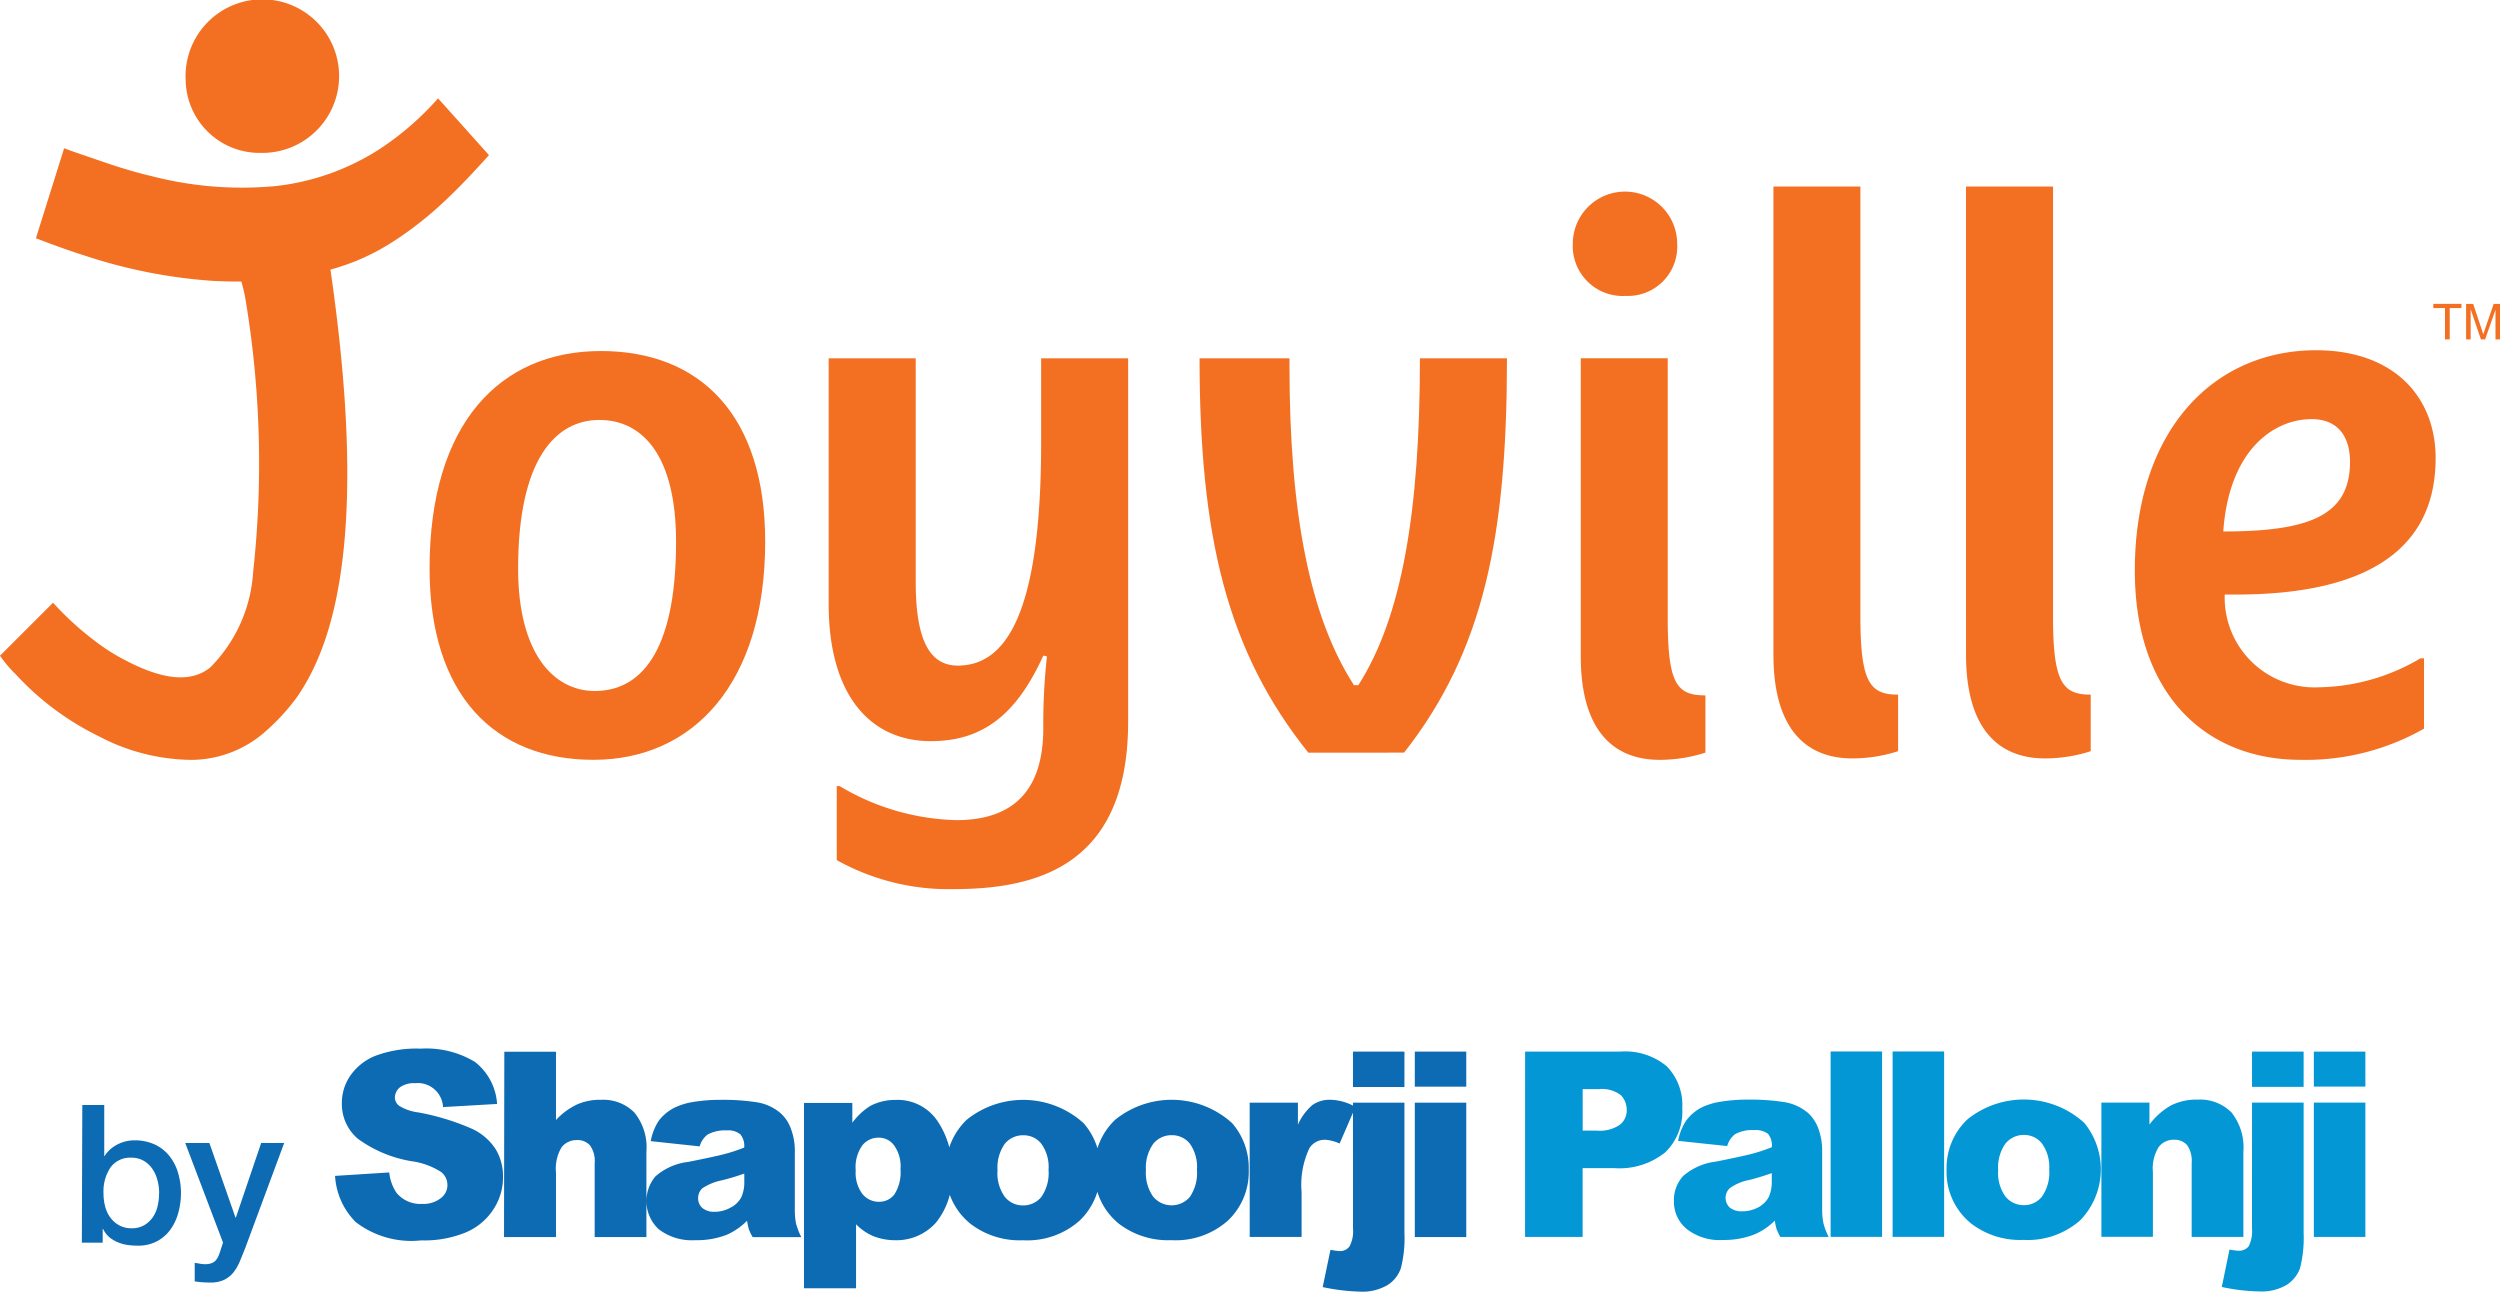
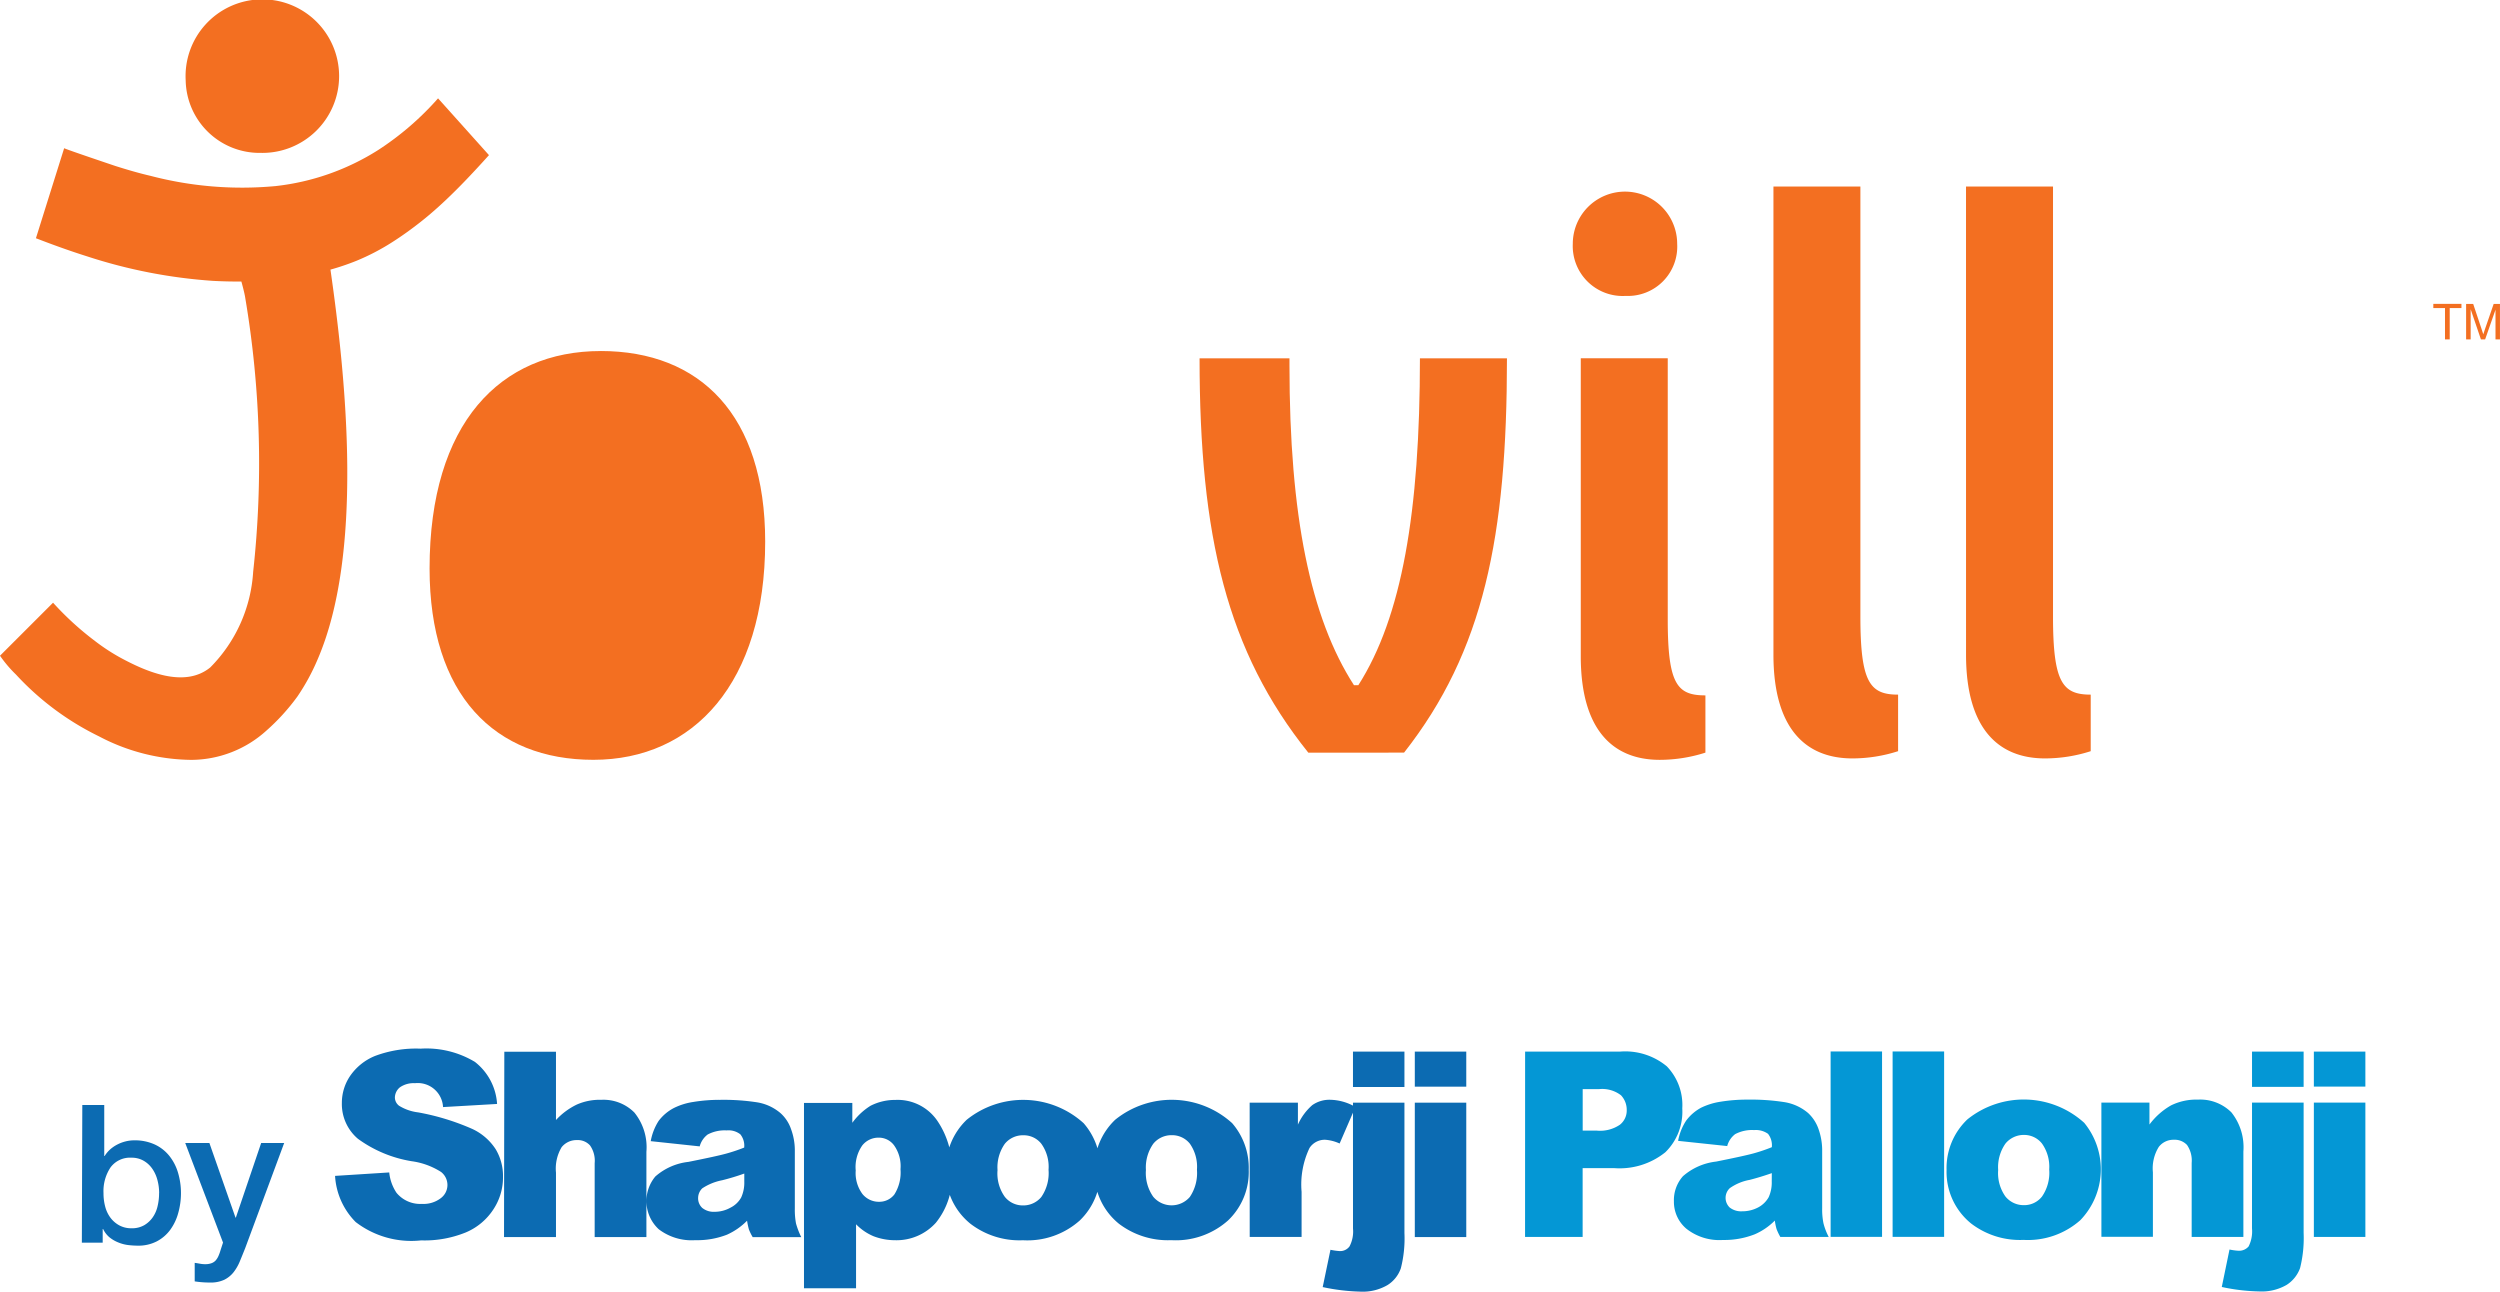
<svg xmlns="http://www.w3.org/2000/svg" width="91.177" height="47.111" viewBox="0 0 91.177 47.111">
  <g id="Group_19447" data-name="Group 19447" transform="translate(-76 -44.999)">
    <g id="Group_19449" data-name="Group 19449" transform="translate(0.221)">
      <g id="Group_19448" data-name="Group 19448">
        <path id="Path_1257" data-name="Path 1257" d="M352.306,351.936a1.811,1.811,0,0,0-.064-.479,1.284,1.284,0,0,0-.19-.413.971.971,0,0,0-.316-.288.864.864,0,0,0-.437-.109.885.885,0,0,0-.765.353,1.558,1.558,0,0,0-.257.937,1.882,1.882,0,0,0,.066.511,1.167,1.167,0,0,0,.2.405,1,1,0,0,0,.321.268.91.91,0,0,0,.433.1.894.894,0,0,0,.465-.112.981.981,0,0,0,.314-.293,1.159,1.159,0,0,0,.175-.409,2.018,2.018,0,0,0,.053-.469m-2.8-3.213h.8v1.86h.015a1.1,1.1,0,0,1,.2-.24,1.277,1.277,0,0,1,.263-.179,1.366,1.366,0,0,1,.3-.113,1.288,1.288,0,0,1,.314-.039,1.737,1.737,0,0,1,.751.152,1.47,1.47,0,0,1,.531.416,1.793,1.793,0,0,1,.318.617,2.6,2.6,0,0,1,.106.754,2.68,2.68,0,0,1-.1.712,1.853,1.853,0,0,1-.289.609,1.427,1.427,0,0,1-.49.423,1.452,1.452,0,0,1-.7.158,2.919,2.919,0,0,1-.37-.025,1.418,1.418,0,0,1-.356-.1,1.226,1.226,0,0,1-.307-.183.9.9,0,0,1-.228-.3h-.015v.5h-.76Z" transform="translate(-270.723 -263.426)" fill="#0c6bb2" />
        <path id="Path_1258" data-name="Path 1258" d="M355.618,350.983h.881l.952,2.72h.013l.923-2.72h.839l-1.424,3.841c-.066.164-.129.321-.192.472a1.683,1.683,0,0,1-.23.4,1,1,0,0,1-.34.275,1.167,1.167,0,0,1-.52.1,3.587,3.587,0,0,1-.557-.042v-.676c.066.009.13.02.19.031a1,1,0,0,0,.19.018.653.653,0,0,0,.232-.036.38.38,0,0,0,.152-.1.631.631,0,0,0,.1-.158,1.606,1.606,0,0,0,.077-.212l.092-.282Z" transform="translate(-273.083 -264.297)" fill="#0c6bb2" />
        <path id="Path_1259" data-name="Path 1259" d="M364.5,350.021l1.984-.126a1.619,1.619,0,0,0,.264.741,1.118,1.118,0,0,0,.929.406,1.034,1.034,0,0,0,.685-.207.6.6,0,0,0,.01-.959,2.652,2.652,0,0,0-1.068-.39,4.574,4.574,0,0,1-1.963-.819,1.661,1.661,0,0,1-.585-1.309,1.749,1.749,0,0,1,.3-.981,2.024,2.024,0,0,1,.913-.732,4.263,4.263,0,0,1,1.66-.265,3.432,3.432,0,0,1,1.979.483,2.11,2.11,0,0,1,.809,1.534l-1.971.114a.923.923,0,0,0-1.023-.871.873.873,0,0,0-.552.152.492.492,0,0,0-.181.38.383.383,0,0,0,.152.29,1.71,1.71,0,0,0,.7.243,8.73,8.73,0,0,1,1.963.6,2.035,2.035,0,0,1,.864.748,1.9,1.9,0,0,1,.264,1,2.115,2.115,0,0,1-.358,1.2,2.234,2.234,0,0,1-1,.83,4,4,0,0,1-1.628.29,3.328,3.328,0,0,1-2.387-.669,2.6,2.6,0,0,1-.752-1.685m6.173-4.526h1.884v2.49a2.513,2.513,0,0,1,.76-.564,2.07,2.07,0,0,1,.894-.173,1.588,1.588,0,0,1,1.206.465,2.012,2.012,0,0,1,.438,1.431v3.11h-1.887v-2.693a.971.971,0,0,0-.17-.65.6.6,0,0,0-.479-.194.693.693,0,0,0-.556.259,1.521,1.521,0,0,0-.206.927v2.351H370.67Zm7.131,3.452-1.791-.191a2.017,2.017,0,0,1,.289-.74,1.65,1.65,0,0,1,.557-.47,2.367,2.367,0,0,1,.708-.22,5.853,5.853,0,0,1,.977-.077,8.02,8.02,0,0,1,1.35.091,1.74,1.74,0,0,1,.859.4,1.381,1.381,0,0,1,.379.583,2.256,2.256,0,0,1,.136.728v2.16a2.716,2.716,0,0,0,.043.546,2.822,2.822,0,0,0,.192.5H379.74a1.8,1.8,0,0,1-.14-.285,2.8,2.8,0,0,1-.066-.315,2.4,2.4,0,0,1-.733.51,2.991,2.991,0,0,1-1.156.2,1.977,1.977,0,0,1-1.334-.4,1.4,1.4,0,0,1-.122-1.923,2.192,2.192,0,0,1,1.205-.532c.709-.142,1.159-.24,1.371-.3a6.159,6.159,0,0,0,.664-.222.658.658,0,0,0-.141-.484.7.7,0,0,0-.5-.142,1.321,1.321,0,0,0-.69.149.8.8,0,0,0-.293.438m1.628.986a8.286,8.286,0,0,1-.808.245,2,2,0,0,0-.725.295.491.491,0,0,0-.151.35.476.476,0,0,0,.151.364.662.662,0,0,0,.453.141,1.176,1.176,0,0,0,.584-.155.9.9,0,0,0,.384-.37,1.3,1.3,0,0,0,.112-.572Zm2.177,4.184v-6.76h1.763v.725a2.357,2.357,0,0,1,.665-.621,1.97,1.97,0,0,1,.909-.213,1.755,1.755,0,0,1,1.521.753,3.1,3.1,0,0,1,.536,1.863,2.679,2.679,0,0,1-.582,1.861,1.93,1.93,0,0,1-1.484.64,2.205,2.205,0,0,1-.79-.145,1.934,1.934,0,0,1-.639-.437v2.334Zm1.887-4.3a1.284,1.284,0,0,0,.246.864.77.77,0,0,0,.615.282.691.691,0,0,0,.549-.268,1.5,1.5,0,0,0,.223-.92,1.312,1.312,0,0,0-.232-.867.69.69,0,0,0-.562-.284.752.752,0,0,0-.6.284,1.374,1.374,0,0,0-.24.909m3.292,0a2.461,2.461,0,0,1,.755-1.844,3.285,3.285,0,0,1,4.266.124,2.467,2.467,0,0,1,.606,1.7,2.441,2.441,0,0,1-.746,1.847,2.868,2.868,0,0,1-2.074.722,2.938,2.938,0,0,1-1.912-.6,2.418,2.418,0,0,1-.9-1.951m1.885,0a1.465,1.465,0,0,0,.266.967.839.839,0,0,0,.664.314.852.852,0,0,0,.667-.307,1.527,1.527,0,0,0,.264-.993,1.441,1.441,0,0,0-.264-.951.819.819,0,0,0-.65-.308.853.853,0,0,0-.68.31,1.493,1.493,0,0,0-.266.967m3.536,0a2.433,2.433,0,0,1,.756-1.844,3.281,3.281,0,0,1,4.263.124,2.482,2.482,0,0,1,.606,1.7,2.44,2.44,0,0,1-.751,1.847,2.858,2.858,0,0,1-2.075.722,2.943,2.943,0,0,1-1.909-.6,2.412,2.412,0,0,1-.891-1.951m1.876,0a1.507,1.507,0,0,0,.267.967.875.875,0,0,0,1.336.007,1.562,1.562,0,0,0,.259-.993,1.462,1.462,0,0,0-.26-.951.828.828,0,0,0-.654-.308.854.854,0,0,0-.677.31,1.5,1.5,0,0,0-.27.967m3.783-2.462h1.76v.8a2.051,2.051,0,0,1,.525-.712,1.087,1.087,0,0,1,.664-.194,1.9,1.9,0,0,1,.909.262l-.577,1.333a1.527,1.527,0,0,0-.524-.137.664.664,0,0,0-.574.3,3.1,3.1,0,0,0-.289,1.6v1.643h-1.892Zm3.768-1.862h1.877v1.29h-1.877Zm0,1.862h1.877v4.752a4.4,4.4,0,0,1-.131,1.287,1.173,1.173,0,0,1-.484.611,1.8,1.8,0,0,1-1.015.24,7.289,7.289,0,0,1-1.351-.165l.283-1.36a2.394,2.394,0,0,0,.334.047.422.422,0,0,0,.361-.171,1.166,1.166,0,0,0,.127-.649Zm2.255-1.862h1.877v1.278h-1.877Zm0,1.862h1.877v4.9h-1.877Z" transform="translate(-276.509 -262.136)" fill="#0c6bb2" />
        <path id="Path_1260" data-name="Path 1260" d="M435.182,345.554h3.469a2.378,2.378,0,0,1,1.7.539,2.029,2.029,0,0,1,.563,1.532,2.067,2.067,0,0,1-.617,1.6,2.661,2.661,0,0,1-1.878.579H437.28v2.511h-2.1Zm2.1,2.882h.51a1.284,1.284,0,0,0,.848-.215.658.658,0,0,0,.248-.534.77.77,0,0,0-.209-.539,1.124,1.124,0,0,0-.806-.224h-.591Zm5.273.564-1.793-.19a1.983,1.983,0,0,1,.294-.739,1.667,1.667,0,0,1,.545-.47,2.467,2.467,0,0,1,.712-.219,5.963,5.963,0,0,1,.98-.076,7.968,7.968,0,0,1,1.355.093,1.771,1.771,0,0,1,.854.395,1.44,1.44,0,0,1,.381.585,2.341,2.341,0,0,1,.133.731v2.159a2.492,2.492,0,0,0,.047.545,2.236,2.236,0,0,0,.192.5h-1.765a2.1,2.1,0,0,1-.138-.289,2.264,2.264,0,0,1-.063-.308,2.343,2.343,0,0,1-.73.5,3.037,3.037,0,0,1-1.161.208,1.942,1.942,0,0,1-1.331-.408,1.283,1.283,0,0,1-.458-1,1.314,1.314,0,0,1,.331-.919,2.215,2.215,0,0,1,1.207-.532c.705-.141,1.161-.242,1.37-.3a6.185,6.185,0,0,0,.663-.225.676.676,0,0,0-.139-.488.767.767,0,0,0-.507-.136,1.311,1.311,0,0,0-.693.149.809.809,0,0,0-.288.432m1.626.989c-.259.091-.525.173-.806.246a1.818,1.818,0,0,0-.723.3.485.485,0,0,0-.006.708.675.675,0,0,0,.455.138,1.231,1.231,0,0,0,.587-.144.945.945,0,0,0,.379-.37,1.3,1.3,0,0,0,.112-.576Zm2.145-4.436H448.2v6.76h-1.876Zm2.261,0h1.879v6.76h-1.879Zm1.968,4.321a2.45,2.45,0,0,1,.758-1.844,3.282,3.282,0,0,1,4.262.124,2.675,2.675,0,0,1-.141,3.55,2.879,2.879,0,0,1-2.072.72,2.921,2.921,0,0,1-1.914-.6,2.417,2.417,0,0,1-.893-1.948m1.882,0a1.469,1.469,0,0,0,.266.967.853.853,0,0,0,.667.314.824.824,0,0,0,.663-.311,1.524,1.524,0,0,0,.265-.991,1.458,1.458,0,0,0-.265-.947.826.826,0,0,0-.652-.312.86.86,0,0,0-.678.315,1.5,1.5,0,0,0-.266.966m3.764-2.46h1.753v.8a2.563,2.563,0,0,1,.79-.7,2.089,2.089,0,0,1,.98-.209,1.61,1.61,0,0,1,1.219.465,2.039,2.039,0,0,1,.437,1.428v3.115h-1.886v-2.7a1,1,0,0,0-.169-.653.615.615,0,0,0-.482-.191.674.674,0,0,0-.548.26,1.477,1.477,0,0,0-.215.926v2.353H456.2Zm5.494-1.861h1.882v1.286h-1.882Zm0,1.861h1.882v4.749a4.511,4.511,0,0,1-.13,1.287,1.214,1.214,0,0,1-.49.612,1.815,1.815,0,0,1-1.013.238,6.986,6.986,0,0,1-1.352-.162l.282-1.366a2.133,2.133,0,0,0,.332.045.455.455,0,0,0,.365-.158,1.221,1.221,0,0,0,.123-.658Zm2.255-1.861h1.879v1.278h-1.879Zm0,1.861h1.879v4.9h-1.879Z" transform="translate(-303.781 -262.203)" fill="#0497d5" />
      </g>
    </g>
    <g id="Group_19451" data-name="Group 19451">
-       <path id="Path_1248" data-name="Path 1248" d="M334.159,275.264c-3.648,0-6.239,2.616-6.239,7.93,0,4.627,2.38,6.978,5.974,6.978,3.649,0,6.266-2.8,6.266-7.957,0-4.625-2.379-6.952-6-6.952m-.211,12.4c-1.508,0-2.8-1.374-2.8-4.467,0-3.992,1.374-5.419,2.961-5.419,1.611,0,2.8,1.347,2.8,4.44,0,4.15-1.373,5.445-2.96,5.445" transform="translate(-236.253 -217.462)" fill="#f36f21" />
-       <path id="Path_1249" data-name="Path 1249" d="M373.17,276.086v8.962c0,3.277,1.481,5,3.728,5,1.876,0,3.119-.952,4.1-3.12l.133.028a22.288,22.288,0,0,0-.133,2.616c0,1.877-.74,3.357-3.172,3.357a8.677,8.677,0,0,1-4.256-1.242h-.105v2.7a8.378,8.378,0,0,0,4.255,1.058c3.041,0,6.372-.846,6.372-6.107V276.086h-3.173v3.067c0,6.291-1.3,8.14-3.041,8.14-.977,0-1.533-.844-1.533-3.039v-8.168Z" transform="translate(-266.948 -218.019)" fill="#f36f21" />
+       <path id="Path_1248" data-name="Path 1248" d="M334.159,275.264c-3.648,0-6.239,2.616-6.239,7.93,0,4.627,2.38,6.978,5.974,6.978,3.649,0,6.266-2.8,6.266-7.957,0-4.625-2.379-6.952-6-6.952m-.211,12.4" transform="translate(-236.253 -217.462)" fill="#f36f21" />
      <path id="Path_1250" data-name="Path 1250" d="M422.687,290.467c2.906-3.7,3.753-7.878,3.753-14.381h-3.174c0,5.6-.66,9.438-2.247,11.923h-.158c-1.586-2.458-2.353-6.186-2.353-11.658v-.264h-3.279c0,6.5,1,10.679,3.966,14.381Z" transform="translate(-295.48 -218.019)" fill="#f36f21" />
      <path id="Path_1251" data-name="Path 1251" d="M457.832,274.13c0,2.644,1.136,3.779,2.88,3.779a5.471,5.471,0,0,0,1.666-.263v-2.088c-1.031,0-1.374-.4-1.374-2.777v-9.517h-3.172Zm-.291-15.041a1.822,1.822,0,0,0,1.931,1.9,1.8,1.8,0,0,0,1.876-1.9,1.9,1.9,0,1,0-3.807,0" transform="translate(-324.18 -205.198)" fill="#f36f21" />
      <path id="Path_1252" data-name="Path 1252" d="M480.293,273.684c0,2.644,1.134,3.781,2.88,3.781a5.434,5.434,0,0,0,1.666-.264v-2.062c-1.031,0-1.375-.449-1.375-2.855V256.607h-3.171Z" transform="translate(-339.614 -204.806)" fill="#f36f21" />
      <path id="Path_1253" data-name="Path 1253" d="M502.131,273.684c0,2.644,1.136,3.781,2.881,3.781a5.435,5.435,0,0,0,1.666-.264v-2.062c-1.032,0-1.375-.449-1.375-2.855V256.607h-3.173Z" transform="translate(-354.428 -204.806)" fill="#f36f21" />
-       <path id="Path_1254" data-name="Path 1254" d="M524.491,281.791c.21-2.986,1.848-4.1,3.223-4.1.978,0,1.4.661,1.4,1.558,0,1.957-1.479,2.539-4.623,2.539m.475,2.3c4.387,0,7.27-1.4,7.27-4.97,0-2.273-1.559-3.939-4.361-3.939-3.729,0-6.609,2.909-6.609,8.037,0,4.6,2.67,6.9,6.028,6.9a8.717,8.717,0,0,0,4.519-1.137v-2.563h-.132a7.478,7.478,0,0,1-3.727,1.056,3.276,3.276,0,0,1-3.41-3.383Z" transform="translate(-367.407 -217.406)" fill="#f36f21" />
      <path id="Path_1255" data-name="Path 1255" d="M302.99,241.036a2.8,2.8,0,1,0-2.735-2.643,2.695,2.695,0,0,0,2.735,2.643" transform="translate(-217.483 -190.461)" fill="#f36f21" />
      <path id="Path_1256" data-name="Path 1256" d="M296.8,248.408l-1.35-1.506-.261-.29A10.584,10.584,0,0,1,293,248.5a8.787,8.787,0,0,1-3.74,1.312,13.157,13.157,0,0,1-4.555-.373c-.431-.1-.859-.226-1.282-.36,0,0-1.8-.605-1.87-.649l-.725,2.311-.257.821-.048.152.044.016c.444.172.867.326,1.278.466.182.062.364.122.543.178a18.845,18.845,0,0,0,4.6.895c.34.018.684.026,1.028.024.016.053.119.433.141.594a36.235,36.235,0,0,1,.289,9.993,5.41,5.41,0,0,1-1.565,3.487c-.948.772-2.359.144-3.3-.369a7.2,7.2,0,0,1-.9-.592,10.914,10.914,0,0,1-1.533-1.4l-1.935,1.934a4.63,4.63,0,0,0,.583.687,10.173,10.173,0,0,0,3.027,2.253,7.353,7.353,0,0,0,3.362.858,4.1,4.1,0,0,0,2.734-1.058,7.679,7.679,0,0,0,1.141-1.253,7.782,7.782,0,0,0,.74-1.361c1.66-3.859,1.06-10.073.465-14.208a8.995,8.995,0,0,0,.954-.324,8.235,8.235,0,0,0,1.311-.685c.356-.227.7-.476,1.031-.737.316-.249.619-.516.911-.792.512-.483,1.022-1.024,1.574-1.637Z" transform="translate(-203.213 -198.026)" fill="#f36f21" />
    </g>
    <path id="Path_1261" data-name="Path 1261" d="M.558-2.73V-3.872H.132v-.153H1.158v.153H.73V-2.73Zm.77,0V-4.024h.258l.306.917q.042.128.062.192.022-.071.069-.208l.31-.9h.23V-2.73H2.4V-3.813L2.022-2.73H1.868l-.374-1.1v1.1Z" transform="translate(164.613 60.107)" fill="#f36f21" />
  </g>
</svg>